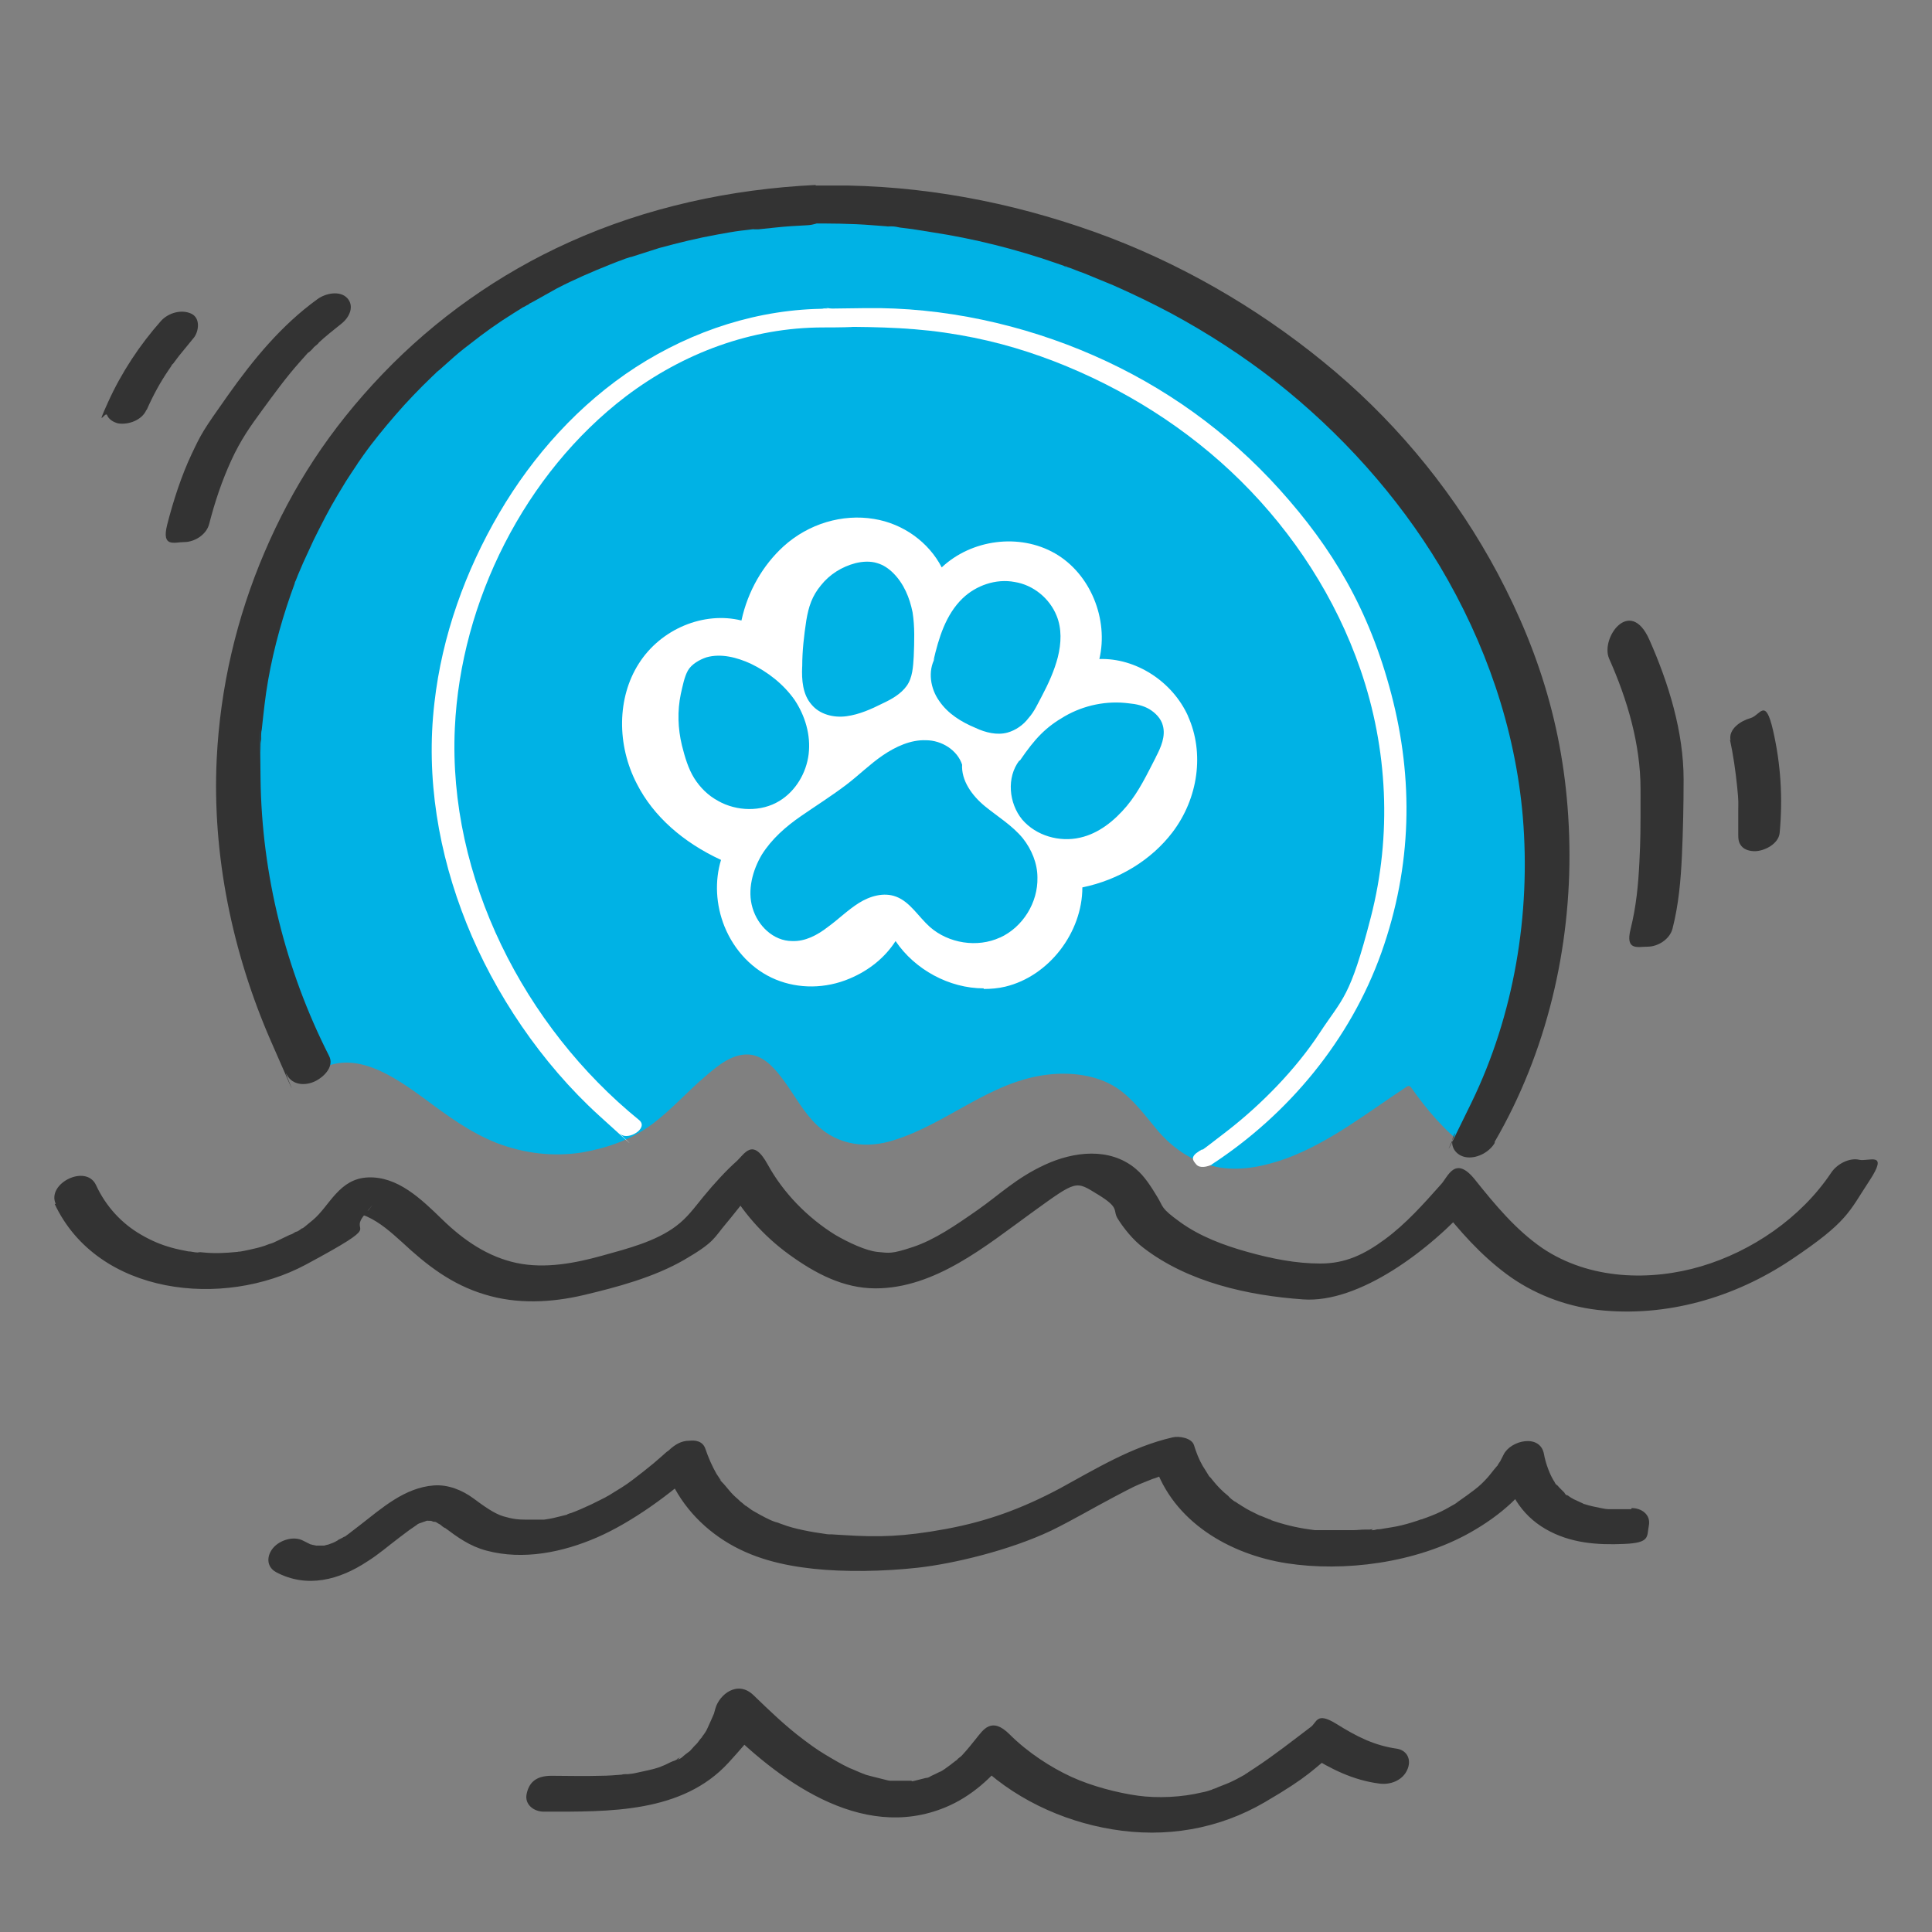
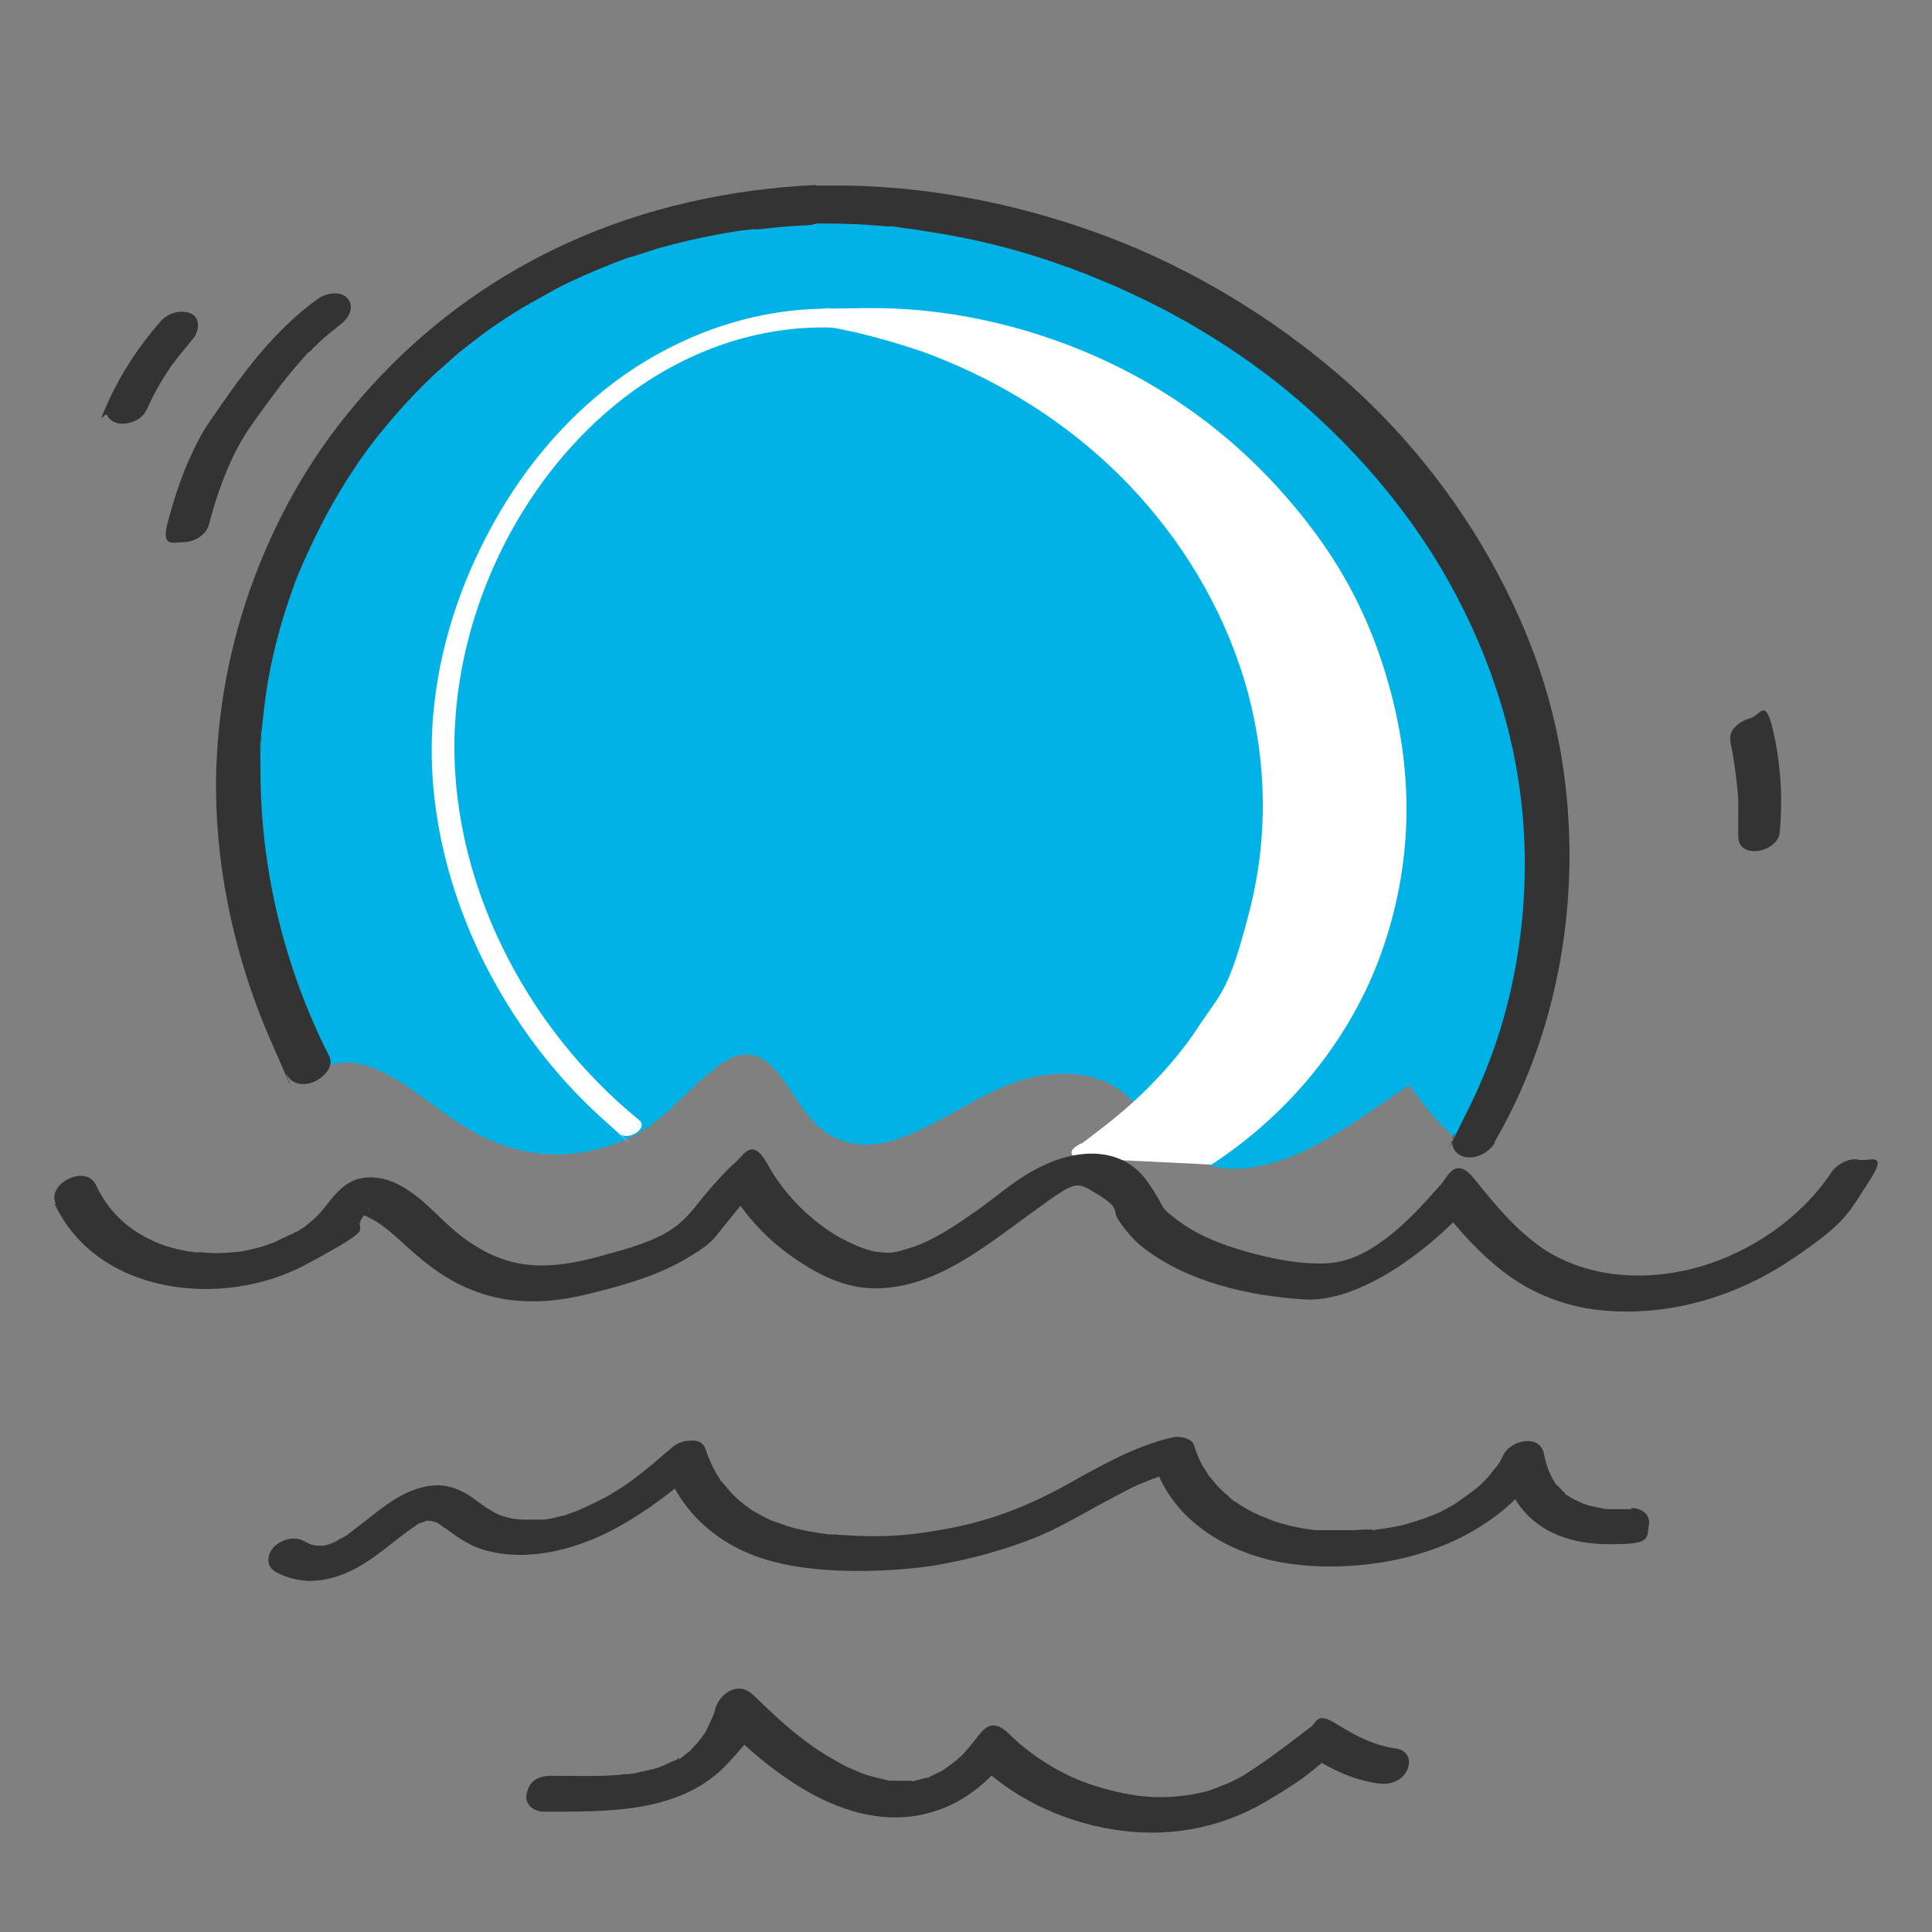
<svg xmlns="http://www.w3.org/2000/svg" viewBox="0 0 350 350" version="1.1" id="Working_Files">
  <rect x="0" y="0" width="350" height="350" fill="#808080" stroke="none" />
  <defs>
    <style>
      .st0 {
        fill: #00b2e5;
      }

      .st1 {
        fill: #fff;
      }

      .st2 {
        fill: #333;
      }
    </style>
  </defs>
  <path d="M57.44,194.06c6.66-4.23,14.07,1.06,19.46,4.97,4.12,3.07,8.25,6.13,13.11,8.04,4.97,1.9,10.26,2.54,15.55,1.69,4.65-.85,8.88-2.33,12.69-5.18,3.49-2.64,6.35-5.92,9.62-8.67,2.22-1.9,5.08-4.34,8.36-3.81,2.64.53,4.44,2.86,5.92,4.87,1.9,2.64,3.49,5.61,5.82,7.83,3.81,3.7,9.1,4.34,13.96,2.75,9.62-2.96,17.35-10.58,27.71-11.85,4.23-.53,8.99,0,12.59,2.33,3.07,2.01,5.29,5.18,7.62,7.93,2.96,3.38,6.66,5.82,11.21,6.56,4.12.63,8.25-.32,12.06-1.69,7.93-2.96,14.7-8.36,21.79-13.01.32-.21.63,0,.74.21,2.75,3.91,6.13,7.93,10.15,10.89,14.81-23.48,18.19-53.41,10.58-80.06-15.65-54.89-71.71-92.02-129.46-90.75h-8.46c-54.89,0-94.87,53.52-95.29,103.54-.11,18.72,4.87,37.34,13.86,53.94.11,0,.21-.21.32-.21l.11-.32Z" class="st0" />
-   <path d="M219.47,210.98c13.96-9.1,25.17-22.63,30.78-38.39,5.61-15.76,5.82-31.52,1.8-46.85-4.02-15.34-10.68-26.44-20.2-37.02-9.52-10.58-20.94-18.72-33.74-24.33s-27.18-8.78-41.35-8.57-4.65,0-6.87,0-3.49,3.38-.74,3.38c7.4,0,14.7,0,22,1.06s13.43,2.75,19.78,5.18c12.59,4.87,24.22,12.16,33.84,21.68,9.62,9.52,17.24,21.26,21.68,34.16,4.97,14.38,5.71,30.04,1.9,44.84s-5.08,14.6-9.31,21.05-10.47,12.9-16.92,17.87c-6.45,4.97-3.17,2.43-4.87,3.49s-1.16,1.69-.53,2.43,2.01.42,2.86,0h-.11Z" class="st1" />
+   <path d="M219.47,210.98c13.96-9.1,25.17-22.63,30.78-38.39,5.61-15.76,5.82-31.52,1.8-46.85-4.02-15.34-10.68-26.44-20.2-37.02-9.52-10.58-20.94-18.72-33.74-24.33s-27.18-8.78-41.35-8.57-4.65,0-6.87,0-3.49,3.38-.74,3.38s13.43,2.75,19.78,5.18c12.59,4.87,24.22,12.16,33.84,21.68,9.62,9.52,17.24,21.26,21.68,34.16,4.97,14.38,5.71,30.04,1.9,44.84s-5.08,14.6-9.31,21.05-10.47,12.9-16.92,17.87c-6.45,4.97-3.17,2.43-4.87,3.49s-1.16,1.69-.53,2.43,2.01.42,2.86,0h-.11Z" class="st1" />
  <path d="M149.88,55.93c-12.37,0-24.33,3.91-34.69,10.58-10.26,6.66-18.61,15.97-24.75,26.44-6.13,10.47-10.36,22.21-11.74,34.37-1.59,13.64.74,27.29,5.82,39.98s13.54,25.28,24.01,34.8c10.47,9.52,2.54,2.22,3.91,3.38s5.08-1.06,3.38-2.54c-20.84-16.92-34.69-44-33.42-71.07,1.06-22.95,12.69-46.11,30.99-60.07,10.36-7.83,22.74-12.48,35.75-12.48s2.22-.74,2.33-1.8-.63-1.69-1.59-1.69h0v.11Z" class="st1" />
  <path d="M270.77,206.86c9.41-16.18,13.86-35.11,13.54-53.73s-4.97-34.16-13.01-49.29c-7.4-13.86-17.45-26.34-29.4-36.49-11.95-10.15-25.81-18.51-40.61-24.22-15.23-5.82-31.41-9.2-47.7-9.52h-5.92c-2.01,0-4.34,1.37-4.76,3.49s1.37,3.38,3.28,3.38c3.91,0,7.93,0,11.85.32s1.8.11,2.64.21.32,0,.11,0h.74c.53,0,1.06.11,1.48.21,1.9.21,3.91.53,5.82.85,7.62,1.16,15.23,3.07,22.53,5.61s.95.32,1.37.53.63.21.21,0c.21,0,.32.11.53.21.95.32,1.9.74,2.86,1.06,1.8.74,3.6,1.48,5.39,2.22,3.6,1.59,7.09,3.28,10.47,5.08,6.66,3.6,13.01,7.72,18.83,12.27,11.85,9.31,22.21,20.84,29.83,33.53,8.25,13.86,13.64,29.3,15.02,45.37,1.48,17.66-1.59,35.96-9.31,51.82s-2.01,3.91-3.07,5.71,0,3.7,1.9,4.12,4.34-.74,5.39-2.54h0v-.21Z" class="st2" />
  <path d="M147.76,33.51c-15.34.74-30.57,4.02-44.63,10.36-12.69,5.71-24.22,13.86-33.84,23.9-9.62,10.05-16.29,20.41-21.36,32.26-5.08,11.85-8.04,24.54-8.67,37.44-.85,17.45,2.86,35.22,9.84,51.19,6.98,15.97,1.8,4.02,2.86,6.03s3.49,2.01,5.18,1.16,3.49-2.75,2.43-4.65c-7.83-15.44-12.16-32.79-12.37-50.13s0-3.28,0-4.97,0-1.37.11-2.12,0-.21,0,0v-.53c0-.42,0-.85.11-1.27.32-2.96.63-6.03,1.16-8.99,1.06-6.03,2.75-11.95,4.87-17.66-.21.53,0-.21.11-.32.11-.32.32-.74.42-1.06.32-.74.63-1.48.95-2.22.63-1.37,1.27-2.75,1.9-4.12,1.37-2.75,2.75-5.5,4.34-8.14s1.59-2.64,2.43-3.91.85-1.27,1.27-1.9c-.42.53,0,0,.21-.32s.53-.74.74-1.06c1.8-2.54,3.81-4.97,5.82-7.3s4.34-4.76,6.66-6.98.53-.42.74-.74c.42-.42-.53.42,0,0s.21-.21.42-.32c.63-.53,1.27-1.16,1.9-1.69,1.16-1.06,2.43-2.12,3.7-3.07,2.54-2.01,5.18-3.91,7.93-5.61s1.27-.85,1.9-1.16,1.16-.74.74-.42.11,0,.32-.21l.63-.32c1.48-.85,2.86-1.59,4.34-2.43,3.07-1.59,6.24-2.96,9.41-4.23s1.48-.53,2.22-.85.85-.32,1.16-.42.32-.11.53-.21c.63-.21-.95.32.21,0,1.69-.53,3.28-1.06,4.97-1.59,3.49-.95,6.98-1.8,10.47-2.43s3.6-.63,5.5-.85,1.27-.21,1.06-.11c-.42,0,.21,0,.32,0h.63c1.06-.11,2.01-.21,3.07-.32,1.9-.21,3.81-.32,5.82-.42s4.34-1.37,4.76-3.49-1.37-3.38-3.28-3.38h0v-.42Z" class="st2" />
-   <path d="M215.24,129.75c-2.86-6.35-9.52-10.58-16.08-10.36,1.69-7.19-1.59-15.44-8.04-19.14-6.45-3.7-15.12-2.54-20.52,2.54-2.33-4.55-6.98-7.93-12.27-8.78-5.71-.95-11.85.85-16.39,4.97-3.7,3.38-6.45,8.04-7.62,13.43-6.77-1.69-14.6,1.48-18.61,7.83-3.91,6.13-4.02,14.7-.32,21.79,2.96,5.82,8.36,10.58,15.23,13.75-1.16,3.81-.95,8.14.63,12.06,1.8,4.44,5.18,7.93,9.31,9.62,4.12,1.69,8.99,1.69,13.43-.21,3.49-1.48,6.35-3.81,8.25-6.77,3.49,5.18,9.73,8.57,15.97,8.57v.11c1.27,0,2.64-.11,3.91-.42,7.93-1.9,13.96-9.84,13.96-17.98,6.66-1.37,12.48-4.97,16.29-9.94,4.76-6.24,5.82-14.49,2.86-21.05ZM169.1,119.71c.95-4.12,2.22-8.36,5.29-11.32,2.43-2.33,6.03-3.6,9.41-2.96,3.38.53,6.35,2.96,7.62,6.13.95,2.33.85,4.97.21,7.51-.63,2.43-1.69,4.76-2.86,6.98-.74,1.37-1.38,2.86-2.43,4.02-.95,1.27-2.33,2.22-3.81,2.64-1.9.53-4.02,0-5.82-.85-2.54-1.06-4.97-2.54-6.56-4.87-1.59-2.22-2.12-5.39-.74-7.83l-.32.53ZM145.33,120.76c0-2.86.32-5.61.74-8.36.42-2.54,1.06-4.44,2.64-6.35,1.59-2.01,3.81-3.38,6.24-4.02,1.27-.32,2.75-.42,4.02,0,1.06.32,2.01.95,2.86,1.8,1.9,1.9,2.96,4.44,3.49,7.09.42,2.64.32,5.29.21,8.04-.11,1.8-.21,3.81-1.27,5.29s-2.75,2.43-4.34,3.17c-2.12,1.06-4.23,2.01-6.56,2.33-2.33.32-4.87-.32-6.35-2.12-1.59-1.8-1.8-4.44-1.69-6.87ZM130.1,145.09c-1.8-.95-3.28-2.43-4.34-4.12-1.06-1.69-1.69-3.81-2.22-5.92-.74-3.07-.85-6.24-.21-9.31.32-1.38.63-3.07,1.27-4.23.63-1.16,2.12-2.01,3.38-2.43,2.64-.74,5.5,0,8.04,1.16,3.07,1.48,5.92,3.7,7.93,6.56,1.9,2.86,2.96,6.35,2.54,9.84-.42,3.38-2.33,6.66-5.29,8.46-3.28,2.01-7.72,1.9-11.1,0ZM181.16,169.84c-4.12,1.9-9.31,1.06-12.69-1.9-2.12-1.9-3.6-4.55-6.13-5.5-2.22-.85-4.76-.11-6.77,1.16-2.01,1.27-3.7,2.96-5.61,4.34-1.9,1.48-4.12,2.64-6.45,2.54-3.38,0-6.24-2.75-7.19-6.03-.95-3.17,0-6.77,1.69-9.62,1.8-2.86,4.34-5.08,7.09-6.98,2.75-1.9,5.61-3.7,8.25-5.71,2.22-1.69,4.23-3.7,6.56-5.29,2.33-1.59,5.08-2.86,7.83-2.75,2.86,0,5.71,1.8,6.56,4.44v-.11c-.21,2.96,1.8,5.71,4.12,7.62,2.33,1.9,4.97,3.49,6.88,5.82,1.59,2.01,2.64,4.55,2.64,7.09.11,4.55-2.64,8.99-6.77,10.89ZM209.4,137.16c-1.59,3.07-3.07,6.24-5.29,8.88-2.22,2.64-5.08,4.97-8.46,5.71-3.7.85-7.93-.32-10.47-3.28-2.43-2.96-2.86-7.62-.53-10.68h.11c2.75-4.02,4.65-6.03,8.14-8.04s7.62-2.86,11.63-2.33c1.27.11,2.64.42,3.7,1.06s2.12,1.69,2.43,2.96c.53,1.9-.32,3.91-1.27,5.71Z" class="st1" />
  <g>
-     <path d="M291.5,119.3c3.3,7.4,5.7,15.5,5.7,23.7s0,8.7-.2,13-.6,8.3-1.6,12.3,1.3,3.2,3.1,3.2,4-1.3,4.5-3.3c1.1-4.3,1.5-8.8,1.7-13.3s.3-9.1.3-13.7c0-8.6-2.7-17.4-6.2-25.3s-8.9-.3-7.3,3.4h0Z" class="st2" />
    <path d="M313.4,134c.6,2.8,1,5.6,1.3,8.5s.2,2.9.2,4.4v3.2c0,.4,0,.5,0,.2v.7c0,.9,0,1.6.6,2.3s1.6.9,2.4.9c1.7,0,4.3-1.3,4.5-3.3.6-6.3.2-12.5-1.2-18.6s-2.3-2.7-4.1-2.2-4,2-3.6,4h0l-.1-.1Z" class="st2" />
  </g>
  <g>
    <path d="M37.9,94.9c1-3.9,2.3-7.8,4-11.5s3.4-6.1,5.6-9.1,4.3-5.9,6.7-8.6,1.2-1.4,1.9-2,.6-.7,1-1,1-.9.5-.5c1.4-1.3,2.8-2.4,4.3-3.6s2.3-3.2,1-4.6-3.9-.9-5.4.2c-6.5,4.7-11.6,10.9-16.2,17.4s-4.8,6.9-6.6,10.7-3.3,8.4-4.4,12.7,1.3,3.2,3.1,3.2,4-1.3,4.5-3.3h0Z" class="st2" />
    <path d="M26.6,74.2c1.1-2.5,2.4-4.9,3.9-7.1s.4-.6.5-.8.2-.3.3-.4c0,.2-.4.5-.1.2.4-.5.8-1.1,1.2-1.6.9-1.1,1.8-2.2,2.7-3.3s1.3-3.6-.5-4.4-4.1-.1-5.4,1.3c-3.9,4.4-7.2,9.4-9.6,14.7s-.5,1.6-.2,2.4,1.2,1.3,2,1.5c1.9.3,4.3-.6,5.1-2.4h0l.1-.1Z" class="st2" />
  </g>
  <g>
    <path d="M9.9,218.1c7.8,16.6,30.6,19,45.5,11,14.9-8,7.6-5.3,10.6-9s.5-.6.8-.9-.2.2-.3.2c.6-.4-.2.2-.3.2-.3.1-.8.1-1.1.3.4-.2.2,0,0,0,.6.3.8.2,1.4.5,2.4,1.1,4.3,2.8,6.3,4.6,4.5,4.2,9,7.7,15,9.5,5.8,1.8,12.1,1.5,18,.1s12.7-3.2,18.2-6.4,5.3-3.9,7.5-6.5,3.8-5,5.9-6.8l-5.8-.5c2.8,5.1,6.7,9.5,11.4,12.9s9.8,6.1,15.6,6.1c10.8,0,20-7.7,28.3-13.7s7.9-5.8,12-3.3,2.6,2.8,3.6,4.4,2.7,3.8,4.7,5.3c8.1,6.2,18.9,8.6,28.9,9.3s22.8-8.7,30.8-17.8l-6.1.8c3.6,4.6,7.4,8.9,12.1,12.4s10.5,5.8,16.5,6.5c12.4,1.4,24.8-2.2,35.1-9.1s10.4-8.6,14.1-14.2-.1-3.5-1.8-3.9-4,.7-5.1,2.4c-5.5,8.2-14.4,14.2-23.5,16.9s-20.2,2.5-28.8-3.3c-4.8-3.3-8.6-7.9-12.2-12.4s-4.9-.5-6.1.8c-3.2,3.6-6.4,7.2-10.2,10s-7.2,4.4-11.7,4.4-8.9-.9-13.2-2.1-8.6-2.8-12.2-5.4-3-2.7-4.1-4.5-2.3-3.8-4-5.2c-4.7-3.9-11.2-3.1-16.4-.7s-8.2,5.4-12.2,8.2-7.8,5.4-11.7,6.7-4.3,1.1-6.4.9-5.3-1.7-7.7-3.1c-5-3.1-9.4-7.6-12.2-12.7s-4.2-1.9-5.8-.5-4,4-5.8,6.2-3,3.9-5,5.4c-3.7,2.8-8.8,4.1-13.5,5.4s-10.2,2.4-15.4,1.3-9.6-4.1-13.5-7.9-8.1-7.8-13.4-7.6-7,5.2-10,7.7-1.4,1.1-2.1,1.6-.4.3-.6.4-.7.5-.3.2-.1,0-.2,0c-.3.2-.6.4-1,.5-.8.4-1.7.8-2.5,1.2s-.8.3-1.2.5c.7-.3-.7.2-.9.3-.9.3-1.8.5-2.7.7s-1,.2-1.5.3-.5,0-.7.1c.4,0,.1,0-.1,0-2,.2-4,.3-6,.1s-.5,0-.7,0c.5,0-.2,0-.4,0-.6,0-1.1-.2-1.7-.2-1-.2-2.1-.4-3.1-.7-1.8-.5-3.5-1.2-5.4-2.3-3.5-2-6.4-5.1-8.2-9s-9-.3-7.3,3.4h-.2Z" class="st2" />
    <path d="M295.5,273.4h-3.1c-1,0-.5,0-.8,0-.7,0,.2,0-.2,0s-.9-.1-1.4-.2c-1-.2-2-.4-2.9-.7s-.3-.1,0,0c-.2,0-.4-.2-.7-.3-.4-.2-.9-.4-1.3-.6s-.7-.4-1.1-.7c-.5-.3.2.1-.1,0s-.4-.3-.5-.5l-.9-.9c-.3-.3-.3-.4-.5-.5s-.5-.7-.3-.4c-.9-1.3-1.7-3.5-2-5.2-.7-3.7-6-2.5-7.3.1s-.5.9-.7,1.3-.3.4-.4.7c-.4.7.5-.6-.2.2s-1.3,1.7-2.1,2.5-.4.4-.6.6l-.3.3s.6-.6.3-.3-.9.8-1.3,1.1c-.9.7-1.9,1.4-2.9,2.1s-.4.3-.4.3c0,0,.8-.4.4-.2s-.5.3-.7.4c-.5.3-1.1.6-1.6.9-1.1.6-2.3,1.1-3.4,1.5s-.6.2-.8.3-.2,0-.4.1c-.5.2.8-.3.3-.1s-1.2.4-1.8.6c-1.3.4-2.5.7-3.8.9s-1.2.2-1.8.3-.6,0-.9.1-1.2.2-.7,0-.4,0-.5,0h-.9c-.7,0-1.3.1-2,.1h-5.7c-.6,0-1.1,0-.6,0s-.5,0-.7,0c-2.5-.3-4.9-.8-7.3-1.6s-.5-.2-.8-.3c-.5-.1.6.2.1,0s-.2,0-.3-.1c-.6-.2-1.2-.5-1.8-.7-1-.5-2.1-1-3-1.6s-.5-.3-.8-.5-1.1-.8-.4-.2c-.5-.4-1-.7-1.4-1.2-1-.8-1.9-1.7-2.7-2.7s-.4-.5-.6-.7-.2-.2-.3-.4c-.3-.4.4.7,0,0s-.7-1.1-1-1.6c-.7-1.2-1.2-2.5-1.6-3.8s-2.7-1.7-3.9-1.4c-7.4,1.7-13.9,5.7-20.5,9.3-6.8,3.6-13,5.9-20.6,7.3s-12.2,1.5-18.4,1.1-1.3,0-1.9-.1c.6,0-.1,0-.3,0-.4,0-.7,0-1.1-.1-1.4-.2-2.7-.4-4.1-.7s-2.6-.6-3.9-1.1-.3,0-.4-.1c0,0,.5.2.1,0s-.6-.2-.9-.3c-.6-.2-1.2-.5-1.8-.8s-1.3-.7-2-1.1-.6-.4-.9-.6-.8-.6-.6-.4-.5-.4-.6-.5c-.3-.2-.5-.4-.8-.7-.6-.5-1.1-1-1.6-1.6s-.9-1.1-1.4-1.6-.3-.4-.1-.2-.2-.3-.2-.3c-.2-.3-.4-.6-.6-.9-.8-1.4-1.5-3-2-4.5s-1.9-1.6-2.9-1.5c-1.5,0-2.6.7-3.7,1.7.6-.5-.3.3-.4.3-.3.3-.6.5-.9.8-.5.4-1,.9-1.5,1.3-1.2,1-2.5,2-3.8,3s-2.5,1.7-3.8,2.5.4-.2-.3.2-.6.3-.9.5c-.8.4-1.6.8-2.4,1.2-1.3.6-2.6,1.2-4,1.7.8-.3-.5.1-.5.2-.4.1-.8.2-1.2.3-.8.2-1.6.4-2.3.5,0,0-1.3.2-.6.1h-3.2c-1.5,0-2.5-.1-4.2-.6s-3.6-1.9-5.5-3.3-4.5-2.5-7.1-2.3c-5.3.4-9.4,4.1-13.4,7.2s-2.1,1.6-3.2,2.3-.3.2-.5.3c1-.6-.2,0-.4.2-.5.3-1,.5-1.6.7-.9.4.9-.2,0,0s-.6.2-.9.2-.9,0,0,0h-1.1c-.9,0,.7.2-.2,0s-.6-.1-.9-.2c-.9-.2.5.3-.3-.1s-.8-.4-1.2-.6c-1.7-.9-4.2-.1-5.4,1.3s-1.3,3.4.5,4.4c5.6,3,11.5,1.4,16.5-1.9,2.1-1.3,3.9-2.9,5.9-4.4s1.7-1.3,2.6-1.9.5-.4.7-.5c-1,.3-.3.2,0,0s1.3-.4,1.4-.6l-.5.2c.2,0,.5-.1.7-.2.9-.3-.6,0,.3,0s1.1.1.2,0c.3,0,.5.1.8.2-.8-.2,0,0,.2,0s.4.2.6.3.4.2.6.4,1,.7.5.3c2.4,1.8,4.6,3.4,7.6,4.2,6.7,1.8,13.9.3,20.1-2.4s13.3-7.8,18.9-13l-6.6.2c1.9,5.6,5.7,10.2,10.7,13.4s10.6,4.5,16.2,5.1,12.6.5,18.9-.2,16.5-3.1,24.1-6.7c3.9-1.9,7.6-4.1,11.4-6.1s3.8-2,5.8-2.8,1-.4,1.6-.6,1.3-.5.7-.3c1-.3,2-.6,3.1-.9l-3.9-1.4c3.4,10.5,13.7,16.4,24,18s23.4,0,33.3-5.6c5.3-3,10.2-7.1,13-12.7h-7.3c.9,5.2,3.4,9.5,7.9,12.1s9.4,2.9,14.2,2.7,4.1-1.3,4.5-3.3-1.3-3.2-3.1-3.2h0l-.1.2Z" class="st2" />
    <path d="M98.8,328.2c11.5,0,24.8.3,33.2-8.9s4.2-6.3,5.3-9.9l-6.9,2.4c10.3,10.5,25.5,22,40.9,15.6,4.6-1.9,8.5-5.4,11.4-9.3l-6.1.8c6.6,6.7,15.7,11,24.9,12.5,9.6,1.6,19.2,0,27.6-4.9s8.6-5.9,12.8-9.1l-4.7.6c3.9,2.5,8,4.5,12.6,5.1,2,.3,4.2-.5,5.1-2.4s0-3.6-1.8-3.9c-4.2-.6-7.3-2.2-11-4.5s-3.5-.2-4.7.6c-3.3,2.5-6.6,5.1-10.1,7.4s-.8.5-1.2.8-.7.4,0,0c-.2.1-.4.2-.6.4-.9.5-1.8,1-2.7,1.4s-1.8.7-2.7,1.1.6-.2,0,0-.4.1-.5.2c-.6.2-1.2.4-1.8.5-3.7.9-8.1,1.1-11.7.6s-8.3-1.7-12-3.4-7.9-4.4-11.2-7.7-4.8-.8-6.1.8-1.2,1.5-1.9,2.3-.7.8-1.1,1.1-.5.5-.2.2-.4.4-.5.4c-.6.5-1.3,1-2,1.5s-1.4.8-.5.3c-.4.2-.8.4-1.2.6s-.7.3-1,.5-1.1.3-.3.1c-.8.2-1.6.4-2.4.6s-.4,0-.6,0c0,0,.7,0,.2,0h-3.5c.7,0-.2,0-.4,0-.4,0-.7-.1-1.1-.2-.8-.2-1.6-.4-2.4-.6s-.7-.2-1.1-.3c-.5-.2.4.2,0,0s-.3-.1-.5-.2c-.8-.3-1.6-.7-2.4-1-1.5-.7-3-1.6-4.5-2.5s-2.7-1.8-3.9-2.7c-3.2-2.4-6.1-5.2-9-8s-6.2-.1-6.9,2.4-.2.7-.3,1l-.2.5c-.2.5-.6,1.3-.9,2s-.6,1.1-1,1.6,0,0,.1-.1c-.1.2-.2.3-.4.5-.2.3-.4.5-.6.8-.4.4-.8.8-1.2,1.3s.2-.2.2-.2c-.1,0-.2.2-.3.3-.3.2-.5.4-.8.6s-1,1-1.4.9.7-.4.3-.2-.2.1-.4.2c-.3.2-.6.3-.9.4-.5.2-1,.5-1.5.7s-1,.4-.4.2-.4.1-.6.2c-1.2.4-2.4.6-3.7.9s-1.2.2-1.8.3c.7,0,.2,0-.2,0s-.7,0-1,.1c-1.3.1-2.5.2-3.8.2-3,.1-5.9,0-8.9,0s-4.1,1.4-4.5,3.3,1.3,3.2,3.1,3.2h.3Z" class="st2" />
  </g>
</svg>